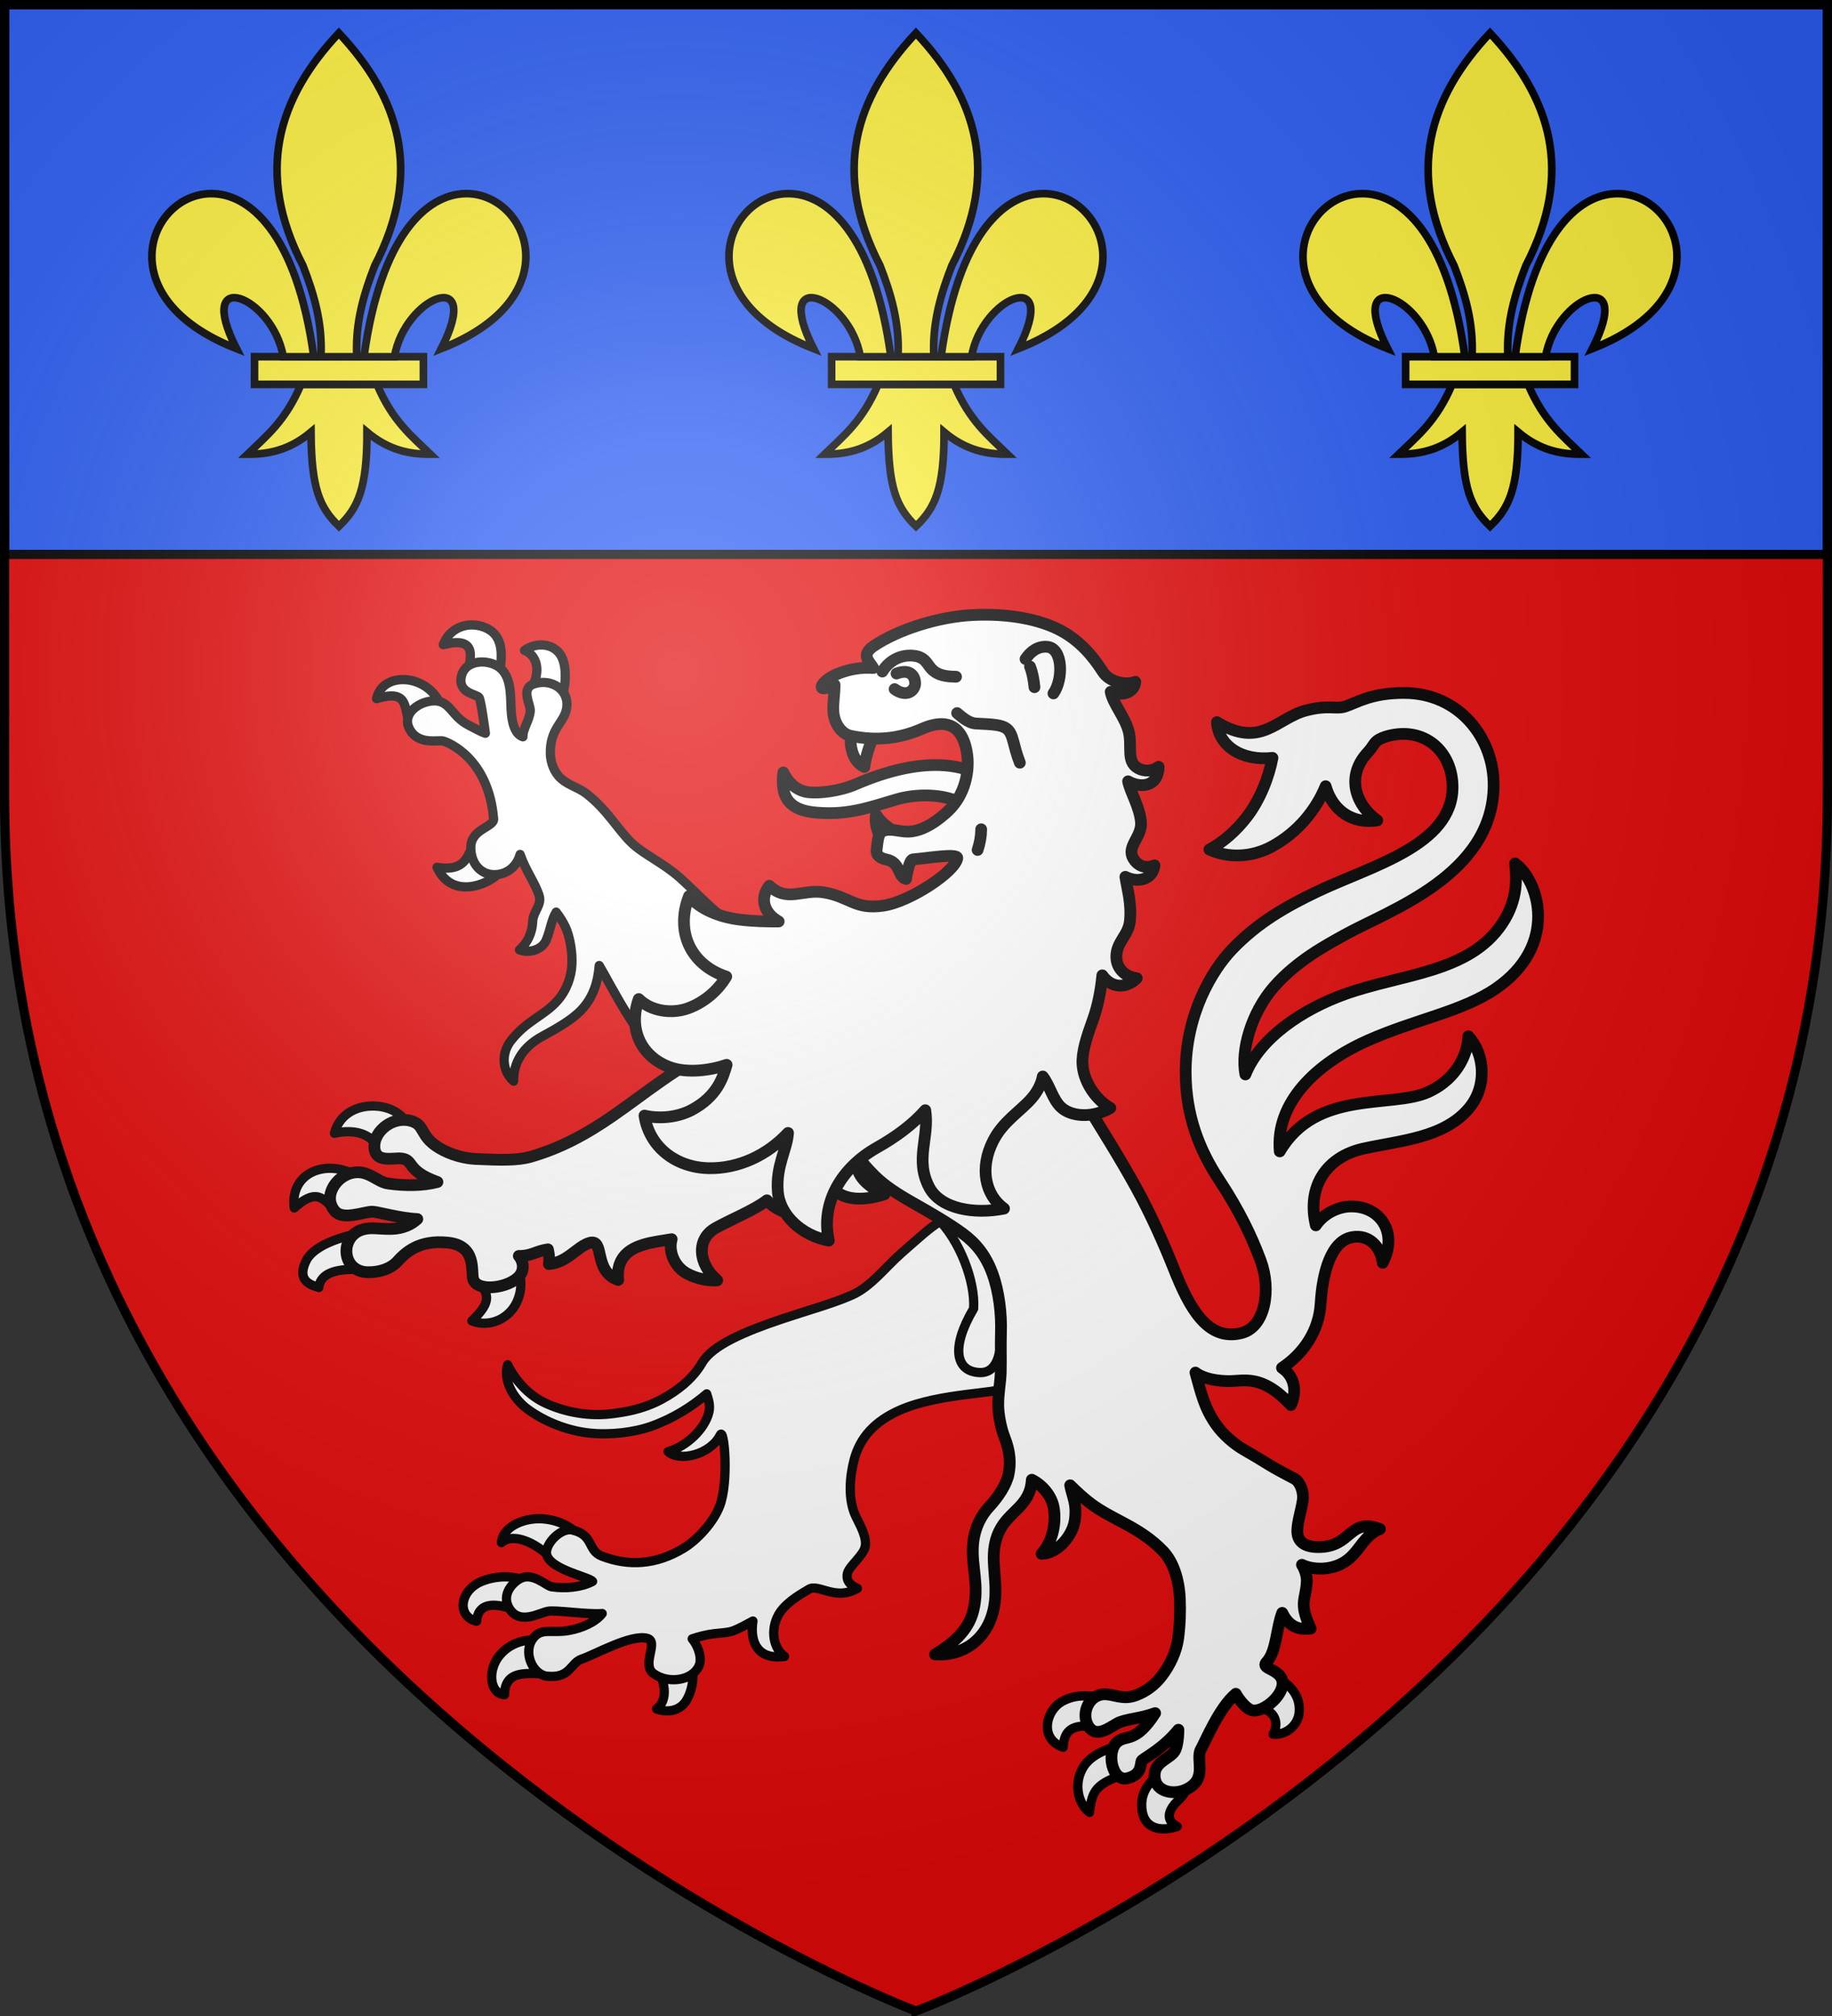
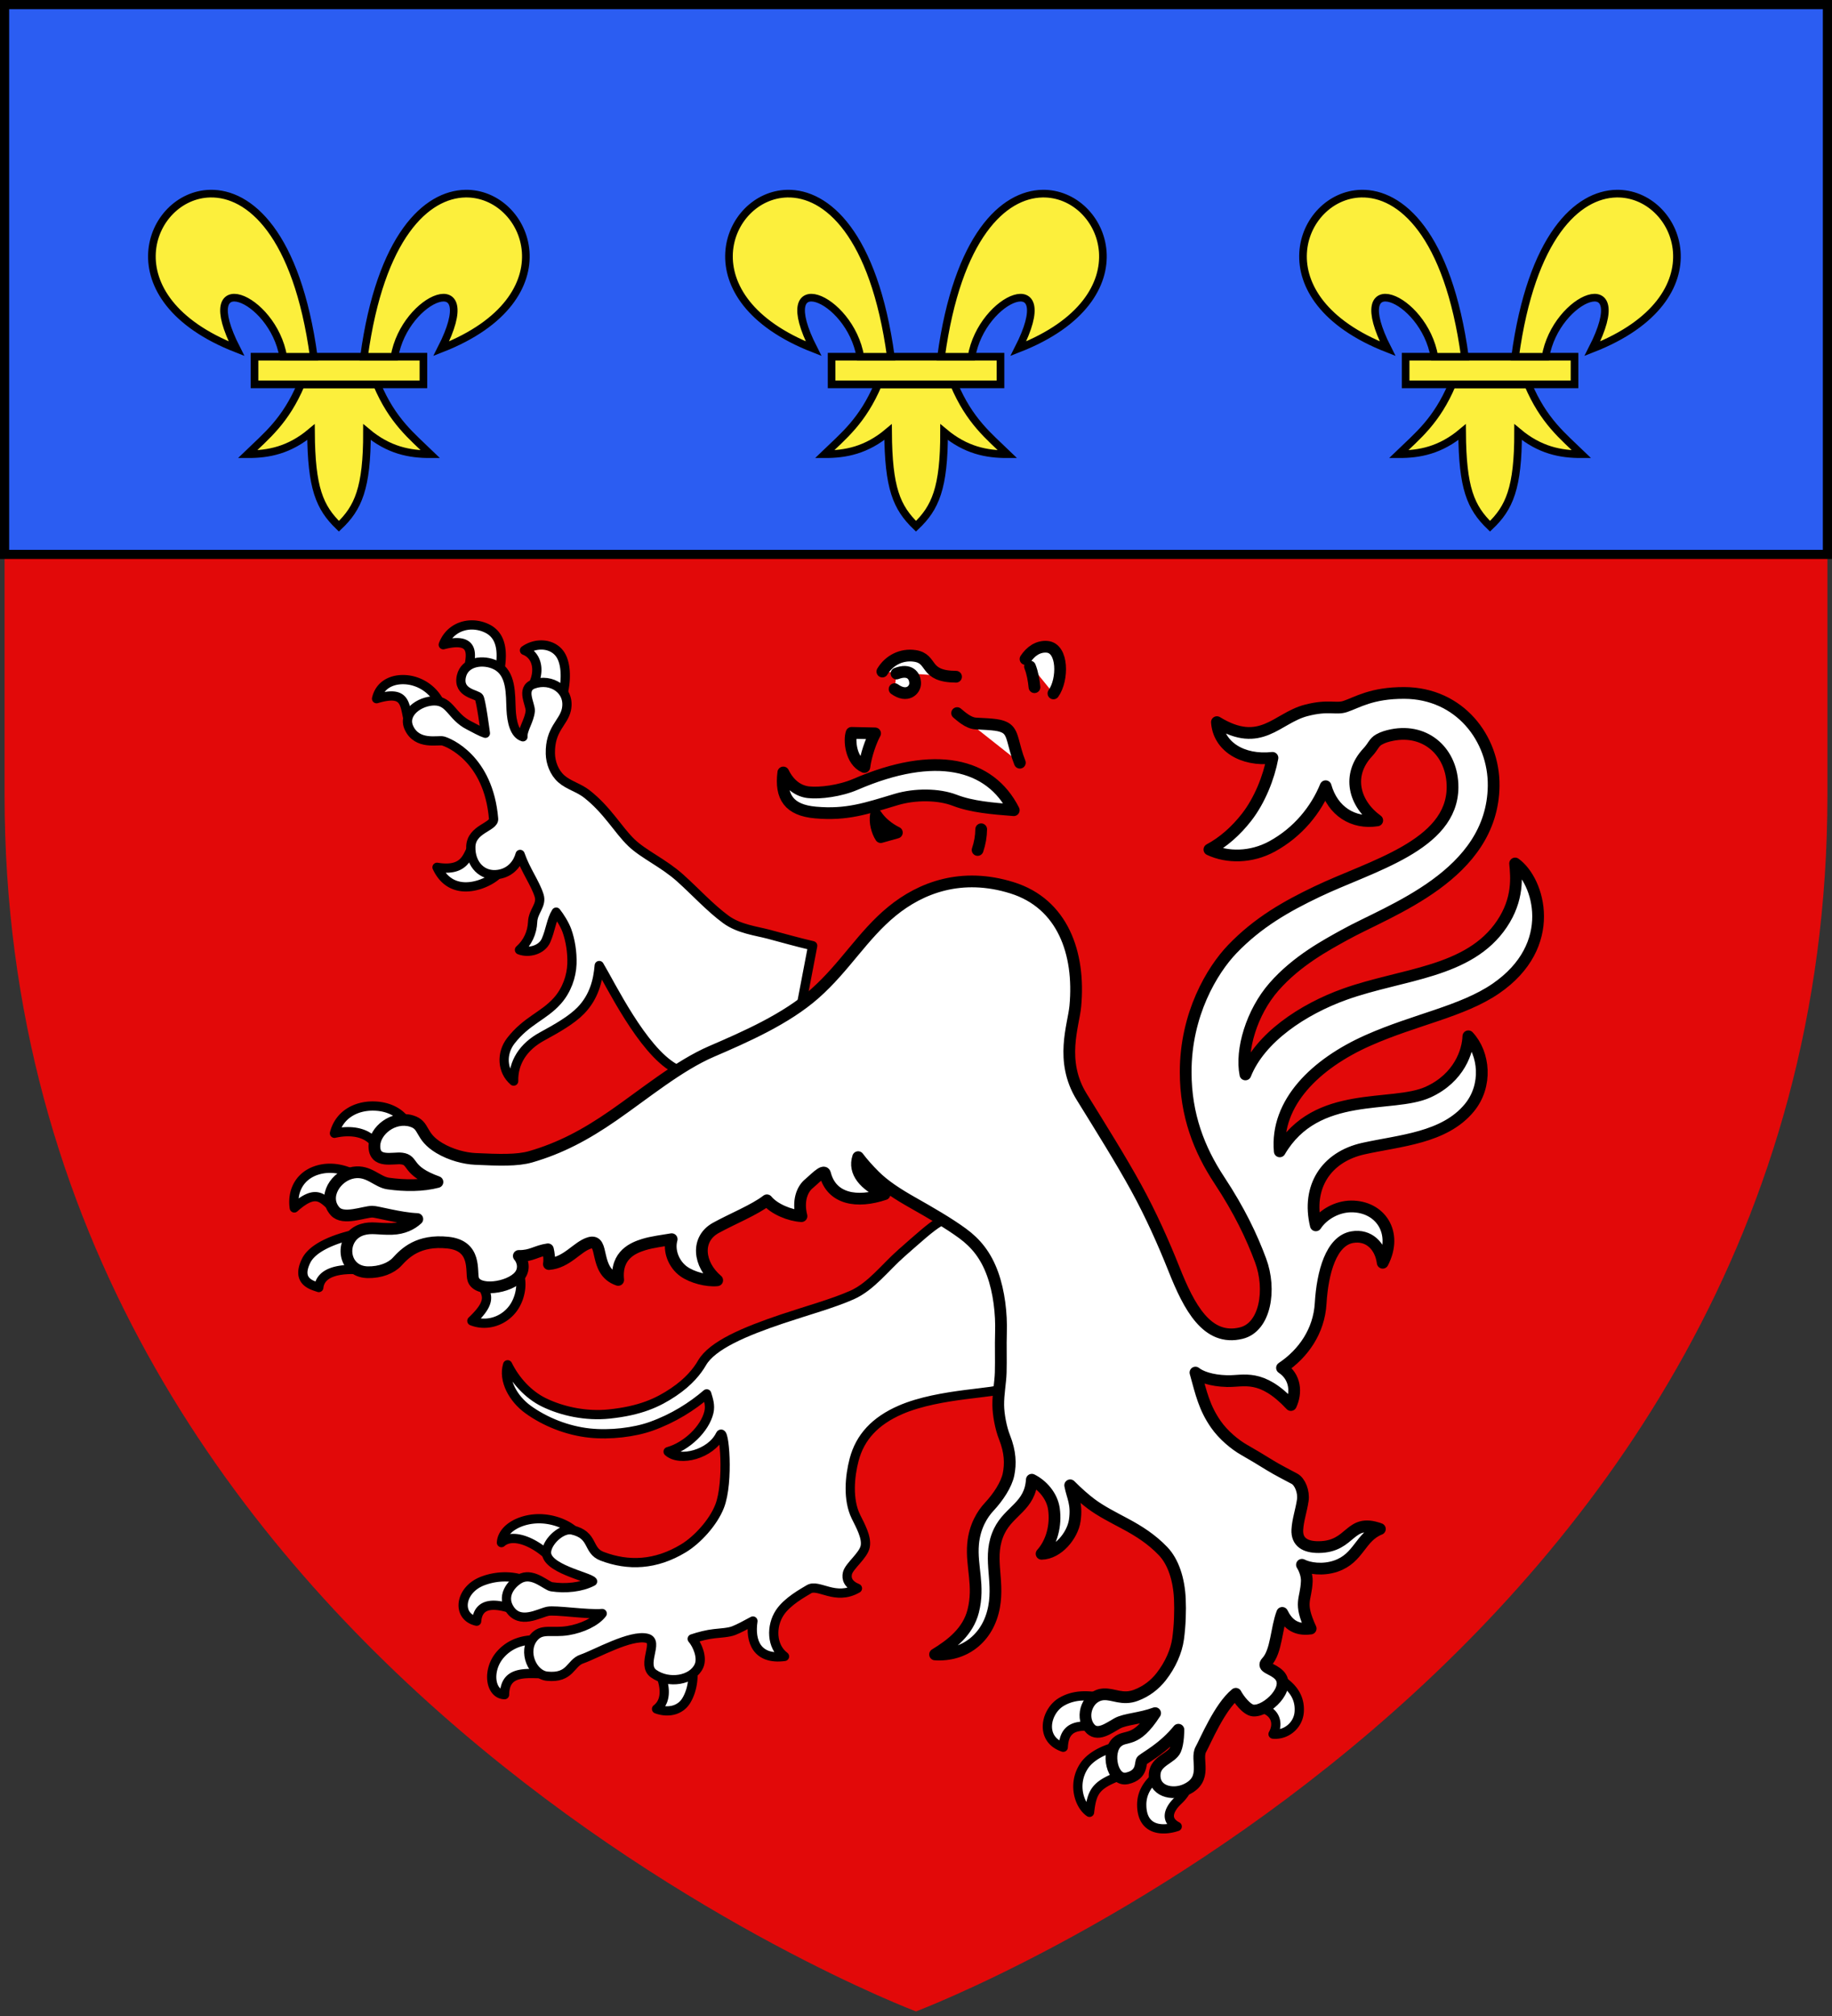
<svg xmlns="http://www.w3.org/2000/svg" xmlns:xlink="http://www.w3.org/1999/xlink" height="660" width="600">
  <rect width="100%" height="100%" fill="#333333" stroke="none" />
  <radialGradient id="c" cx="221.445" cy="226.331" gradientTransform="matrix(1.353 0 0 1.35 -77.63 -86.514)" gradientUnits="userSpaceOnUse" r="300">
    <stop offset="0" stop-color="#fff" stop-opacity=".314" />
    <stop offset=".19" stop-color="#fff" stop-opacity=".251" />
    <stop offset=".6" stop-color="#6b6b6b" stop-opacity=".125" />
    <stop offset="1" stop-opacity=".125" />
  </radialGradient>
  <path d="M300 658.5S1.5 546.064 1.5 260.318V1.5h597v258.818C598.5 546.064 300 658.5 300 658.5z" fill="#e20909" fill-rule="evenodd" />
  <path d="M1.5 1.5h597v180H1.5z" fill="#2b5df2" stroke="#000" stroke-width="3" />
  <g id="a" fill="#fcef3c" stroke="#000" stroke-width="1.317">
    <path d="M29.739 62.946c-2.69 6.35-6.016 8.922-9.244 12.043 3.619.016 7.225-.679 10.963-3.814.064 9.675 1.458 12.982 4.819 16.232 3.323-3.149 4.859-6.547 4.847-16.232 3.738 3.135 7.335 3.83 10.954 3.814-3.228-3.121-6.545-5.693-9.235-12.043z" fill-rule="evenodd" transform="matrix(1.897 0 0 1.899 42.18 6.294)" />
    <path d="M21.707 58.178h29.159v4.772H21.707z" transform="matrix(1.897 0 0 1.899 42.18 6.294)" />
-     <path d="M126.281 7.938C91.34 45.032 77.89 87.763 105.656 141.28c6.342 16.259 11.339 33.045 10.313 52.25h20.625c-1.026-19.205 3.97-35.991 10.312-52.25 27.767-53.518 14.317-96.249-20.625-133.344z" fill-rule="evenodd" stroke-width="4.382" transform="matrix(.57 0 0 .571 38.997 6.294)" />
    <path d="M52.25 100c-35.235.845-58.727 60.018 15.219 88.875-24.44-47.874 20.895-30.132 26.875 4.656h17.531c-9.68-70.66-37.052-94.073-59.625-93.531zM198.969 100c-22.302.418-48.765 24.284-58.25 93.531h17.5c5.98-34.788 51.346-52.53 26.906-4.656 74.894-29.227 49.821-89.549 13.844-88.875z" fill-rule="evenodd" stroke-width="4.382" transform="matrix(.57 0 0 .571 38.997 6.294)" />
  </g>
  <use id="b" height="100%" transform="translate(189)" width="100%" xlink:href="#a" />
  <use height="100%" transform="translate(188)" width="100%" xlink:href="#b" />
  <g style="stroke-width:3.843;fill:#fff;fill-rule:evenodd;stroke:#000;stroke-linecap:round;stroke-linejoin:round">
    <g stroke-width="3.028">
      <path d="M154.06 204.605c-3.86.175-7.388 2.427-8.882 6.462 10.89-2.832 8.969 3.94 8.313 7.686l10.067 1.525c.966-5.332 1.467-11.96-4.192-14.598a11.353 11.353 0 0 0-5.307-1.075zm23.55 6.556c-1.986-.078-4.075.515-5.83 1.762 4.254 1.639 5.311 7.026 2.396 12.034l9.815 3.438c1.326-3.806 1.77-10.002-.173-13.581-1.274-2.347-3.655-3.554-6.208-3.653zm-45.689 11.33c-3.974.02-7.592 1.922-8.588 6.244 9.586-2.864 9.11 1.716 10.338 6.893l10.581-5.084c-2.118-4.765-6.756-7.761-11.532-8.032a12.951 12.951 0 0 0-.799-.022zm22.611 55.075c-1.63 3.105-2.616 7.819-11.397 6.374 5.29 11.34 18.08 4.758 20.19 1.877zm-32.186 84.53c-6.035-.092-11.287 2.988-12.804 8.92 5.622-1.257 10.817-.26 13.37 3.448l10.001-7.2c-1.623-2.777-5.148-4.754-9.35-5.108a17.73 17.73 0 0 0-1.217-.06zm-14.145 20.377a13.96 13.96 0 0 0-4.53.69c-5.536 1.827-8.077 6.763-7.288 12.29 7.871-7.044 9.556-2.496 14.122 1.26l5.179-12.362s-3.22-1.836-7.483-1.878zm9.04 21.403s-13.824 2.418-16.98 8.883c-3.367 6.896 2.082 8.01 4.148 8.752.553-5.146 6.796-6.267 13.497-5.836zm52.704 12.945-12.737 3.344c2.98 3.887 3.482 6.421-2.666 12.271 5.169 2.05 11.146-.156 14.054-4.936 2.013-3.31 2.558-7.637 1.35-10.679zm6.74 80.385c-6.187-.043-12.15 3.13-12.455 7.812 3.757-3.279 10.783-.103 15.527 4.387 3.445-3.364 7.445-5.363 9.455-6.996-2.2-2.732-6.659-4.79-11.29-5.15a17.64 17.64 0 0 0-1.238-.052zm-10.543 19.044a20.564 20.564 0 0 0-8.127 1.365c-7.58 2.932-8.518 11.665-1.909 13.13.514-6.54 6.6-5.737 11.742-3.941l3.535-9.502c-1.005-.479-2.882-.967-5.24-1.052zm9.196 20.597c-4.14-.007-8.304 1.223-11.463 4.811-4.46 5.065-3.393 13 1.367 13.145.1-8.457 7.835-6.755 13.843-6.838zm51.35 8.286-11.464.787c2.554 4.803 3.674 10.588-.19 13.561 3.832 1.388 7.801.507 9.789-2.842 2.341-3.945 2.415-8.823 1.865-11.506zm191.534 4.072-7.473 9.72c6.166.123 8.575 4.46 6.197 8.792 4.31.413 8.234-2.9 8.556-7.219.416-5.588-3.136-9.033-7.28-11.293zm-62.292 5.999c-2.86-.076-5.613.4-8.24 1.926-5.249 3.047-7.32 12.248.534 14.886.222-3.727 1.373-7.887 9.599-6.699l3.367-9.485c-1.79-.337-3.544-.582-5.26-.628zm10.981 16.444c-3.973.541-9.439 2.849-11.868 6.51-3.855 5.809-1.627 12.855 1.79 15.163.838-7.267 2.14-9.287 12.014-12.715zm12.743 9.185c-3.12 2.423-5.762 5.527-5.725 10.107.072 8.627 7.199 8.52 11.619 7.02-4.944-2.58-1.589-6.714.166-8.365 1.515-1.426 2.622-2.882 3.322-4.606z" />
      <path d="M174.442 301.857c-.143 3.439-1.628 6.759-4.313 9.116 3.018 1.183 7.35.055 8.72-3.13 1.507-3.507 1.65-6.519 3.306-9.23 1.137 1.425 2.768 3.993 3.497 6.014 1.145 3.172 1.797 7.141 1.663 10.93-.146 4.13-1.703 8.616-4.746 12.052-4.466 5.043-10.072 6.458-15.261 13.119-3.17 4.068-2.95 9.87.916 13.203-.128-6.102 3.109-11.233 9.306-14.611 4.738-2.583 9.685-5.378 12.723-8.524 4.32-4.472 5.603-9.818 6.004-14.698 3.79 6.274 14.07 27.672 24.692 33.62 7.54 4.222 16.402 5.98 24.976 5.733l14.391-15.233 5.85-30.605c-4.776-1.1-10.325-2.674-14.442-3.766-4.034-1.07-9.697-1.711-13.975-4.836-5.165-3.773-10.066-9.17-15.018-13.6-5.45-4.876-11.866-7.648-15.896-11.493-4.397-4.196-7.801-10.616-14.633-15.982-2.674-2.1-5.955-2.83-8.368-4.969-2.352-2.085-3.513-5.325-3.58-8.2-.192-8.102 4.323-10.094 5.247-14.44 1.367-6.431-4.92-10.446-10.76-8.374-4.3 1.525-.894 6.702-1.077 8.821-.268 3.118-2.562 6.042-2.389 8.439-2.738-.823-3.694-4.93-3.881-8.947-.235-5.057.18-11.88-4.996-14.494-4.014-2.026-10.192-1.282-11.289 3.625-1.274 5.702 5.278 5.845 5.832 7.012.66 1.39 1.835 10.188 2.03 11.644-1.764-.584-3.323-1.554-5.424-2.617-5.667-2.867-6.089-8.005-11.298-7.988-4.8.017-10.525 4.009-8.3 8.838 2.676 5.807 9.54 3.888 11.126 4.29 1.802.456 14.93 5.686 16.584 25.49.224 2.677-7.279 3.28-7.46 9.108-.178 5.794 3.754 9.947 9.14 9.069 4.029-.657 6.25-3.685 7.004-6.52 1.863 5.367 4.896 9.27 6.214 13.419 1.018 3.2-1.965 5.09-2.115 8.715zM279.046 423.963c-6.308 2.8-14.701 5.077-22.884 7.827-12.317 4.14-22.904 8.627-26.242 14.394-1.551 2.68-4.303 6.194-9.387 9.601-5.117 3.43-10.81 6.071-20.998 7.137-7.654.802-15.527-.927-21.462-3.841-5.149-2.528-9.385-7.277-11.822-12.277-1.525 5.12 1.825 11.123 6.716 14.655 5.549 4.006 12.795 6.919 20.086 7.695 6.801.725 14.709-.236 20.241-2.217 7.271-2.603 13.335-6.475 18.167-10.614.558 1.865 1.237 3.765.708 6.018-1.28 5.457-7.317 11.217-13.351 12.9 3.835 3.476 14.03.843 17.077-5.474 1.292-2.678 2.896 15.372-.208 23.342-2.079 5.34-7.306 11.028-11.826 13.768-9.122 5.529-18.09 5.873-26.675 2.607-4.949-1.883-2.54-6.944-9.79-8.6-3.24-.74-7.974 3.475-8.395 6.992-.67 5.61 13.897 8.282 15.078 9.847-3.603 1.933-8.88 2.456-13.439 1.754-1.68-.258-5.736-4.435-9.706-2.925-2.4.914-7.188 5.217-4.015 10.178 3.324 5.195 9.483 1.419 12.469.776 2.43-.522 13.12 1.153 17.841.73-2.031 2.702-6.599 4.839-11.157 5.589-5.425.893-8.63-.912-11.28 2.293-3.782 4.574-.378 12.157 4.413 12.637 7.703.77 7.505-4.326 11.372-5.634 4.46-1.51 16.048-8.17 21.389-6.757 3.995 1.057-2.043 8.59 2.097 11.547 4.913 3.508 12.75 2.248 14.866-2.537 1.197-2.71-.5-6.86-2.226-8.844 2.305-.78 4.854-1.432 7.24-1.696 2.07-.23 4.71-.346 6.365-.997 1.663-.654 3.752-1.759 6.287-3.148-1.013 6.676 1.31 12.784 10.341 11.598-4.342-3.283-4.454-9.951-1.525-14.357 2.478-3.728 7.642-6.491 9.511-7.634 3.145-1.921 8.712 3.89 15.9-.296-3.028-1.248-3.725-3.138-3.267-4.974.596-2.388 5.276-5.77 5.824-8.78.55-3.025-1.643-6.845-3.045-9.705-2.768-5.644-2.009-13.276-.594-18.66 1.927-7.334 6.826-12.692 15.222-16.334 12.906-5.597 32.718-5.356 33.015-7.064 6.955-40.024-5.214-47.605-13.245-54.185-4.558-3.735-8.115-.042-19.473 9.917-5.257 4.61-9.943 10.966-16.213 13.748z" />
-       <path d="M306.612 398.483c7.747 7.34 12.88 21.25 12.25 29.955-7.696 13.038-5.628 20.518 1.81 20.91 6.068.325 7.348-6.46 7.286-14.75-.057-7.395-.967-13.56-3.934-19.971-4.049-8.748-10.74-12.849-17.412-16.144z" />
    </g>
    <path d="M289.7 390.955c-6.612-3.01-10.244-7.24-8.65-12.134 1.301 1.754 3.253 3.977 5.378 6.092 3.316 3.3 7.605 6.042 12.507 8.816 5.618 3.18 11.66 6.655 16.307 10.056 4.349 3.184 7.638 7.168 9.847 13.292 2.104 5.838 2.939 12.944 2.735 19.247-.134 4.141.042 8.665-.078 13.016-.09 3.26-.852 6.985-.81 10.682.034 3.03.847 7.485 2.057 10.523 1.916 4.811 2.02 8.701 1.304 12.171-.683 3.31-3.315 7.353-6.353 10.614-2.16 2.32-4.739 6.33-5.25 12.18-.637 7.285 2.172 13.586.036 21.957-1.71 6.7-7.084 10.89-12.485 14.167 9.442.622 17.42-5.186 19.334-15.593 1.69-9.191-2.277-16.645 1.745-24.874 3.21-6.57 10.088-8.05 10.61-16.732 3.407 1.683 6.628 5.273 7.237 9.53.78 5.46-.74 11.066-4.036 14.717 5.316-.084 10.139-5.956 10.862-10.89.813-5.55-.797-7.767-1.5-11.532 2.427 2.437 4.884 4.599 6.903 6.1 3.262 2.428 7.14 4.365 11.052 6.459 4.671 2.5 8.727 5.105 12.436 8.96 3.37 3.5 5.232 9.222 5.53 15.684.176 3.79.03 8.65-.568 13.01-.562 4.103-2.517 8.558-5.548 12.44-2.063 2.643-4.828 4.808-8.266 6.096-4.445 1.666-7.349-.511-10.59-.317-5.245.315-7.6 7.012-4.681 10.856 2.483 3.272 6.39.182 9.18-1.36 2.565-1.419 7.514-1.535 12.377-3.34-6.532 10.15-9.529 6.818-12.494 9.519-3.562 3.244-1.632 12.95 3.334 11.822 5.302-1.204 4.13-5.264 4.871-5.875 1.624-1.338 7.097-4.122 11.911-10.032 0 0 .029 4.279-.982 6.563-1.238 2.796-6.391 3.59-6.779 7.779-.536 5.792 5.754 7.281 10.199 5.251 7.422-3.39 3.038-9.833 4.918-13.17 1.46-2.594 6.1-13.85 11.445-18.189.848 1.627 3.55 5.316 5.717 5.481 4.465.342 12.508-7.367 8.525-11.57-2.198-2.318-5.917-2.408-4.105-4.348 3.196-3.422 3.095-10.918 5.069-16.05 1.527 3.044 3.886 5.87 9.306 5.128-4.012-8.748-1.529-9.165-1.265-15.493.076-1.805-.68-3.945-1.59-5.38 2.29 1.19 6.8 1.898 11.114.425 7.625-2.604 7.884-9.534 14.419-12.14-10.257-3.767-9.072 5.82-20.004 5.92-4.468.042-7.234-1.655-7.04-5.65.154-3.142 1.308-6.36 1.792-9.7.395-2.721-.905-6.045-2.719-7.018-2.152-1.153-5.586-2.9-7.995-4.38-2.903-1.784-5.785-3.545-8.42-5.03-3.209-1.808-6.943-4.987-9.32-8.39-3.796-5.435-4.818-10.141-6.703-16.966 1.556 1.28 5.08 2.668 10.36 2.798 5.542.136 11.124-2.595 20.897 7.827 1.878-4.041 1.551-9.183-2.914-12.162 7.042-4.701 12.126-12.07 12.66-21.096.61-10.21 3.444-20.514 10.365-21.704 5.35-.92 9.241 2.862 9.957 8.385 5.11-9.885-.832-18.529-10.38-18.437-4.412.043-9.055 2.473-11.522 6.19-3.008-12.533 3.325-22.396 15.59-25.127 11.92-2.653 26.514-3.425 34.699-13.373 5.99-7.28 4.94-17.763-.336-23.393-.143 4.778-2.926 13.59-13.153 18.257-11.82 5.393-36.655-1.016-48.613 19.42-1.433-15.934 11.765-28.717 28.884-36.323 15.43-6.856 30.913-9.465 41.849-16.956 20.698-14.177 14.204-35.361 6.35-40.974.419 4.446 1.148 11.65-4.318 19.79-10.77 16.036-32.623 16.282-51.412 22.992-13.797 4.928-27.837 14.28-32.606 26.284-1.597-7.981 2.055-20.337 9.324-28.655 7.528-8.617 17.235-13.741 23.265-17.086 14.515-8.052 48.363-19.433 48.715-48.738.187-15.578-11.209-30.331-29.21-30.414-10.791-.049-15.499 3.142-19.406 4.435-3.065 1.015-5.454-.638-12.844 1.295-9.612 2.515-14.77 12.643-29.174 3.825.535 7.865 8.216 12.795 18.195 11.695-1.186 6.393-4.168 13.908-8.465 19.432-3.505 4.505-7.724 8.21-12.19 10.58 5.803 2.735 13.636 2.743 20.514-1.013 8.524-4.654 14.419-12.021 17.557-19.714 2.313 8.19 9.027 12.432 16.9 11.192-7.6-5.493-10.067-14.831-3.128-22.26 1.899-2.033 2-3.259 3.723-4.237 1.236-.702 2.687-1.136 4.253-1.447 11.239-2.238 19.85 5.742 19.812 17.098-.064 19.113-26.803 25.768-44.355 34.162-9.891 4.73-19.334 10.006-27.81 18.857-6.61 6.903-15.263 21.32-15.238 40.259.018 14.033 4.378 25.272 11.011 35.33 6.633 10.06 10.624 18.478 13.543 26.333 3.508 9.442 1.59 21.804-6.338 23.75-11.223 2.754-17.125-8.578-22.036-20.928-3.437-8.64-7.651-18.06-12.391-26.68-5.061-9.205-11.215-19.028-17.852-29.758-7.263-11.742-2.674-23.304-2.08-29.652 1.625-17.396-4.162-33.584-20.704-38.757-16.542-5.173-29.894-.046-39.338 7.682-9.58 7.84-15.373 18.196-25.247 26.937-9.465 8.38-23.008 14.276-33.82 18.937s-21.809 13.796-32.226 21.011c-9.104 6.306-17.322 10.664-27.031 13.479-4.418 1.28-10.431 1.063-18.133.71-3.478-.158-8.027-1.31-11.818-3.587-6.536-3.929-4.513-7.456-9.103-8.818-5.988-1.776-12.083 3.18-12.142 8.127-.074 5.896 6.136 3.787 8.947 4.147 4.161.533 1.312 3.95 11.707 7.687-4.838 1.274-10.62 1.282-16.122.502-3.692-.524-6.362-4.395-11.346-3.59-5.774.933-10.274 7.953-6.045 12.69 2.641 2.96 9.336.161 12.155.113 1.522-.026 9.07 2.18 14.766 2.41-1.86 1.725-4.602 3.1-8.236 3.22-4.373.145-6.749-.677-9.77.233-7.539 2.272-6.852 13.785 1.757 13.96 4.1.085 7.684-1.33 9.61-3.422 2.596-2.819 6.93-7.287 16.663-6.266 9.578 1.005 7.488 9.52 8.287 12.004 1.39 4.323 11.763 2.842 15.072-1.034 1.898-2.222 1.211-5.067-.142-6.617 4.168.075 5.668-1.625 9.532-2.168.269 1.118.611 3.303.316 4.824 5.967-.48 9.236-5.69 13.265-6.913 5.223-1.585 1.104 9.273 9.437 12.11-.873-8.375 5.241-10.581 8.321-11.56 2.696-.857 6.648-1.328 9.193-1.777-1.07 3.848.706 8.23 3.951 10.565 2.697 1.94 7.589 3.25 10.961 2.894-6.18-5.26-7.024-13.5-.488-17.131 5.199-2.89 12.687-5.885 16.77-9.06 2.379 2.891 7.499 4.988 11.32 5.19-1.23-4.86.116-8.765 2.499-10.675 1.398-1.12 4.815-4.796 5.209-3.236 2.116 8.383 10.493 9.746 19.495 6.72z" stroke-width="3.843" />
    <path d="M332.017 265.246c-6.969-.553-13.691-1.077-19.357-3.262-5.277-2.036-13.002-2.077-19.115-.25-9.833 2.938-16.16 5.183-26.45 4.271-8.666-.768-11.565-5.077-10.552-13.116 2.128 4.336 5.305 6.157 8.232 6.478 3.766.413 10.367-.418 15.411-2.593 26.112-11.26 44.1-6.861 51.83 8.472z" />
    <path d="M283.086 251.102c-4.523-1.994-5.002-8.907-4.184-11.178l7.698.17c-1.31 2.392-2.998 7.04-3.514 11.008zM286.883 266.724c-.448 2.445.378 5.497 1.576 7.331l5.276-1.483c-2.78-1.361-5.302-3.45-6.852-5.848z" />
-     <path d="M363.634 362.733c-5.728-3.347-9.397-10.092-9.116-15.757.22-4.429 2.131-9.458 3.514-13.369 1.573-4.445 2.54-9.504 2.986-14.3 2.815 4.07 7.659 4.55 11.283.942-3.937-.467-6.747-3.336-6.685-7.176.075-4.777 3.94-6.812 4.442-11.494.633-5.889-1.006-11.04-1.483-14.527 4.003 2.038 8.91 1.027 9.533-3.754-2.514 1.07-5.213.561-6.914-2.212-2.42-3.944 2.899-7.1 2.486-11.956-.424-4.995-3.482-9.748-4.222-13.346 4.433 2.478 9.873 1.574 10.002-4.747-1.948 1.4-4.545 1.698-6.773.45-4.006-2.246-1.726-7.405-3.111-12.35-1.254-4.474-5.088-8.832-5.817-12.654 3.628 1.495 7.733.37 8.07-3.263-3.047 1.123-8.386.27-10.706-3.381-2.917-4.592-7.421-10.245-14.302-13.717-6.57-3.314-16.218-5.35-28.265-4.773-11.163.535-24.428 4.773-32.335 10.097-4.424 2.98-1.552 4.978-.211 7.243-4.075-.31-8.467.475-12.229 2.147-2.17.965-4.965 2.978-4.673 4.212.169.713 2.922.042 4.225-.876.044 2.795-.606 6.024-.387 8.915.288 3.803 2.627 7.189 5.76 7.833 8.309 1.709 15.822.924 23.25-2.322 10.056-4.395 13.553 1.256 14.664 7.477 1.12 6.272-.588 14.187-6.028 19.345-2.825 2.677-8.042 6.837-13.305 6.85-2.954.006-5.87-1.329-8.4-.073-1.29.64-1.494 3.597-1.779 5.992-.223 1.87 1.25 2.821 3.24 3.207 4.613.896 3.655 5.719 6.412 6.35.123-1.255 1.097-6.32 2.216-6.406 4.496-.34 14.785-2.11 14.546-.391-.606 4.323-15.44 14.285-24.304 15.56-9.222 1.329-10.825-2.885-19.282-4.346-7.032-1.215-12.088 3.385-17.981-2.195-3.221 4.085-1.764 8.998 3.076 11.704-3.778.039-8.485-.061-12.786-.608-6.504-.827-12.82-3.26-16.579-7.704-4.457 11.27.201 22.387 12.19 26.36-2.764 4.652-7.276 8.463-12.534 10.38-5.148 1.877-12.051 1.051-16.124-3.032-3.552 9.867.883 18.998 10.249 22.332 5.769 2.054 13.288 1.002 18.53-.798-1.212 4.31-3.208 10.388-11.392 14.749-4.7 2.505-10.719 3.006-15.516 1.87 1.538 10.215 10.23 17.009 21.068 17.22 9.588.187 19.034-4.118 25.96-11.542-.413 5.67-3.988 10.665-3.358 19.134.574 7.727 7.739 14.437 16.697 16.12-2.723-12.523 4.256-23.96 15.798-30.466 6.074-3.424 11.624-7.46 15.803-12.228 1.404 8.89-3.53 16.143 1.314 25.28 3.739 7.051 14.787 8.868 24.472 6.923-6.218-4.486-8.051-13.3-3.547-22.176 3.234-6.372 8.782-9.553 12.54-13.839 2.094-2.388 3.299-5.024 3.695-7.227 2.332 3.046 3.217 7.334 5.823 9.921 3.356 3.333 10.493 3.762 16.3.392z" />
    <path d="M293.617 220.504c4.29-1.643 6.065.682 6.105 3.165.036 2.213-2.612 4.898-6.733 1.933m-4.007-5.748c2.239-3.726 6.336-5.767 10.624-5.127 6.178.918 2.707 6.756 13.51 6.823m22.756-5.791c1.653-2.524 4.113-4.258 7.067-4.009 5.313.449 5.261 10.814 2.075 15.264m-31.545 6.44c1.07.858 3.56 3.274 6.116 3.41 5.514.295 8.338.336 10.167 1.74 2.171 1.665 2 5.352 4.26 11.093m3.323-31.488c.824 2.096 1.245 4.49 1.463 6.768m-17.451 46.508c-.023 2.368-.425 4.563-1.167 6.784" />
  </g>
-   <path d="M300 658.5s298.5-112.436 298.5-398.182V1.5H1.5v258.818C1.5 546.064 300 658.5 300 658.5z" fill="url(#c)" fill-rule="evenodd" />
-   <path d="M300 658.397S1.5 545.98 1.5 260.277V1.5h597v258.778c0 285.7-298.5 398.12-298.5 398.12z" fill="none" stroke="#000" stroke-width="3" />
</svg>